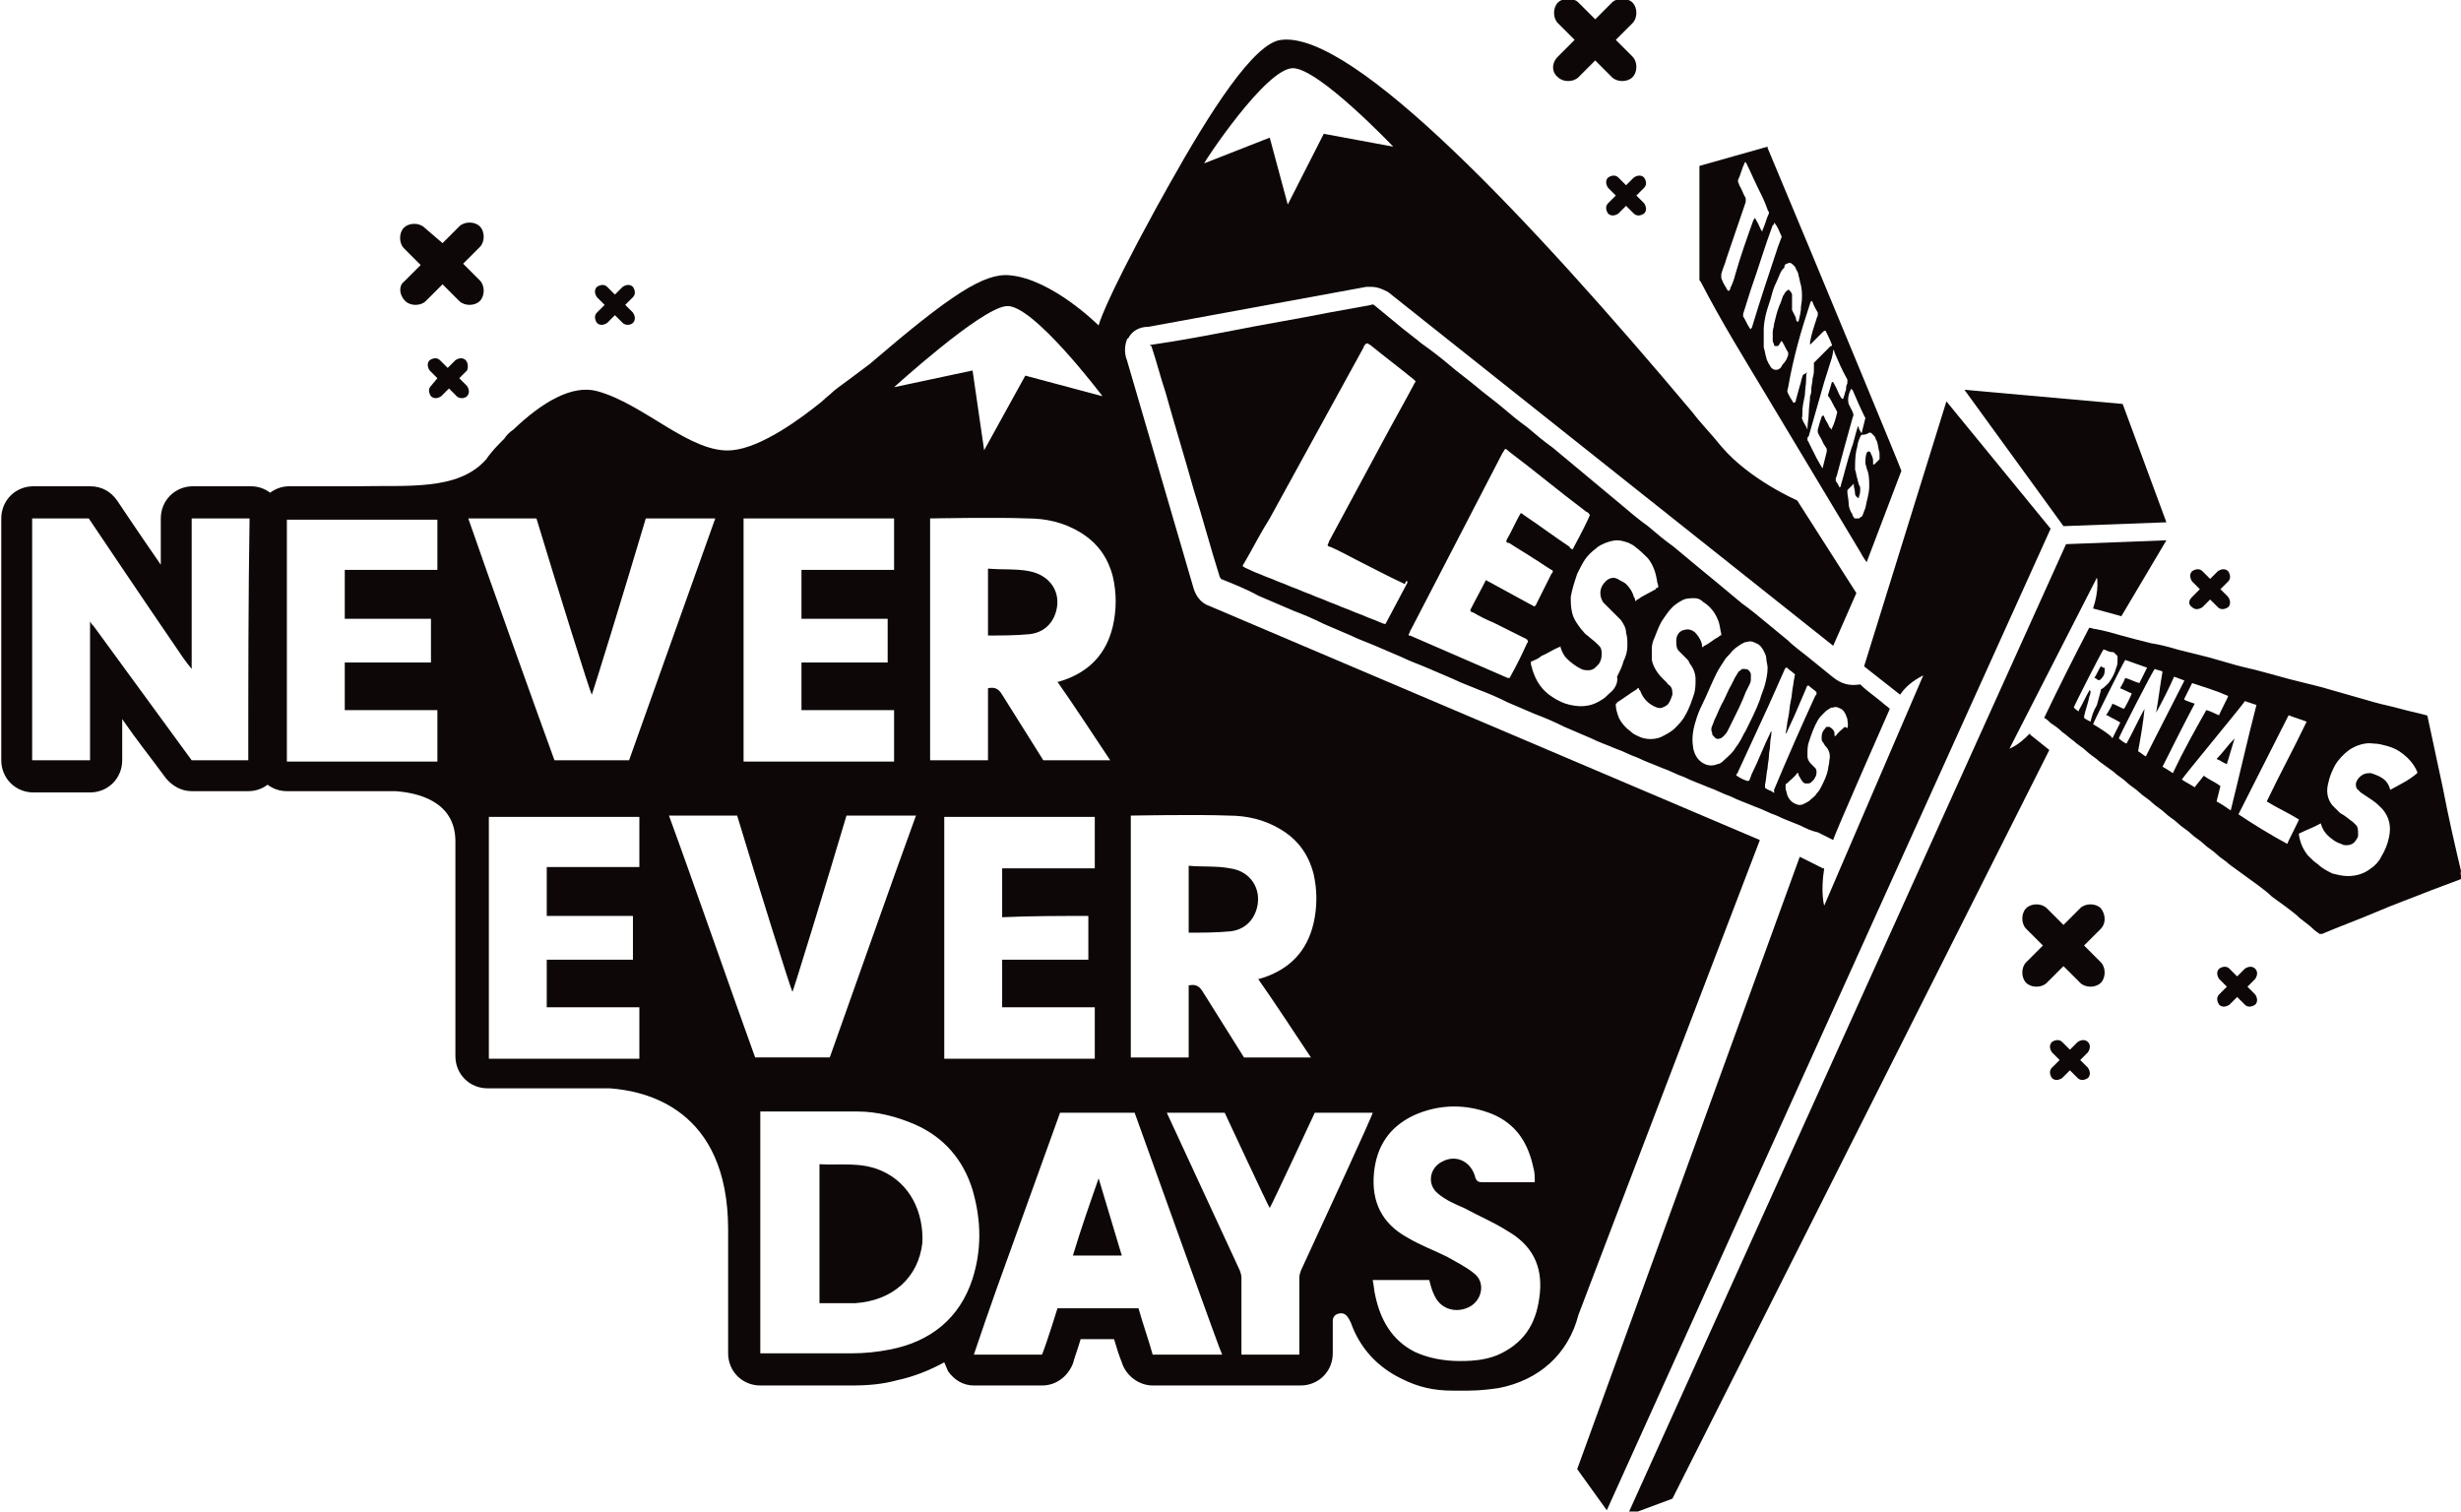
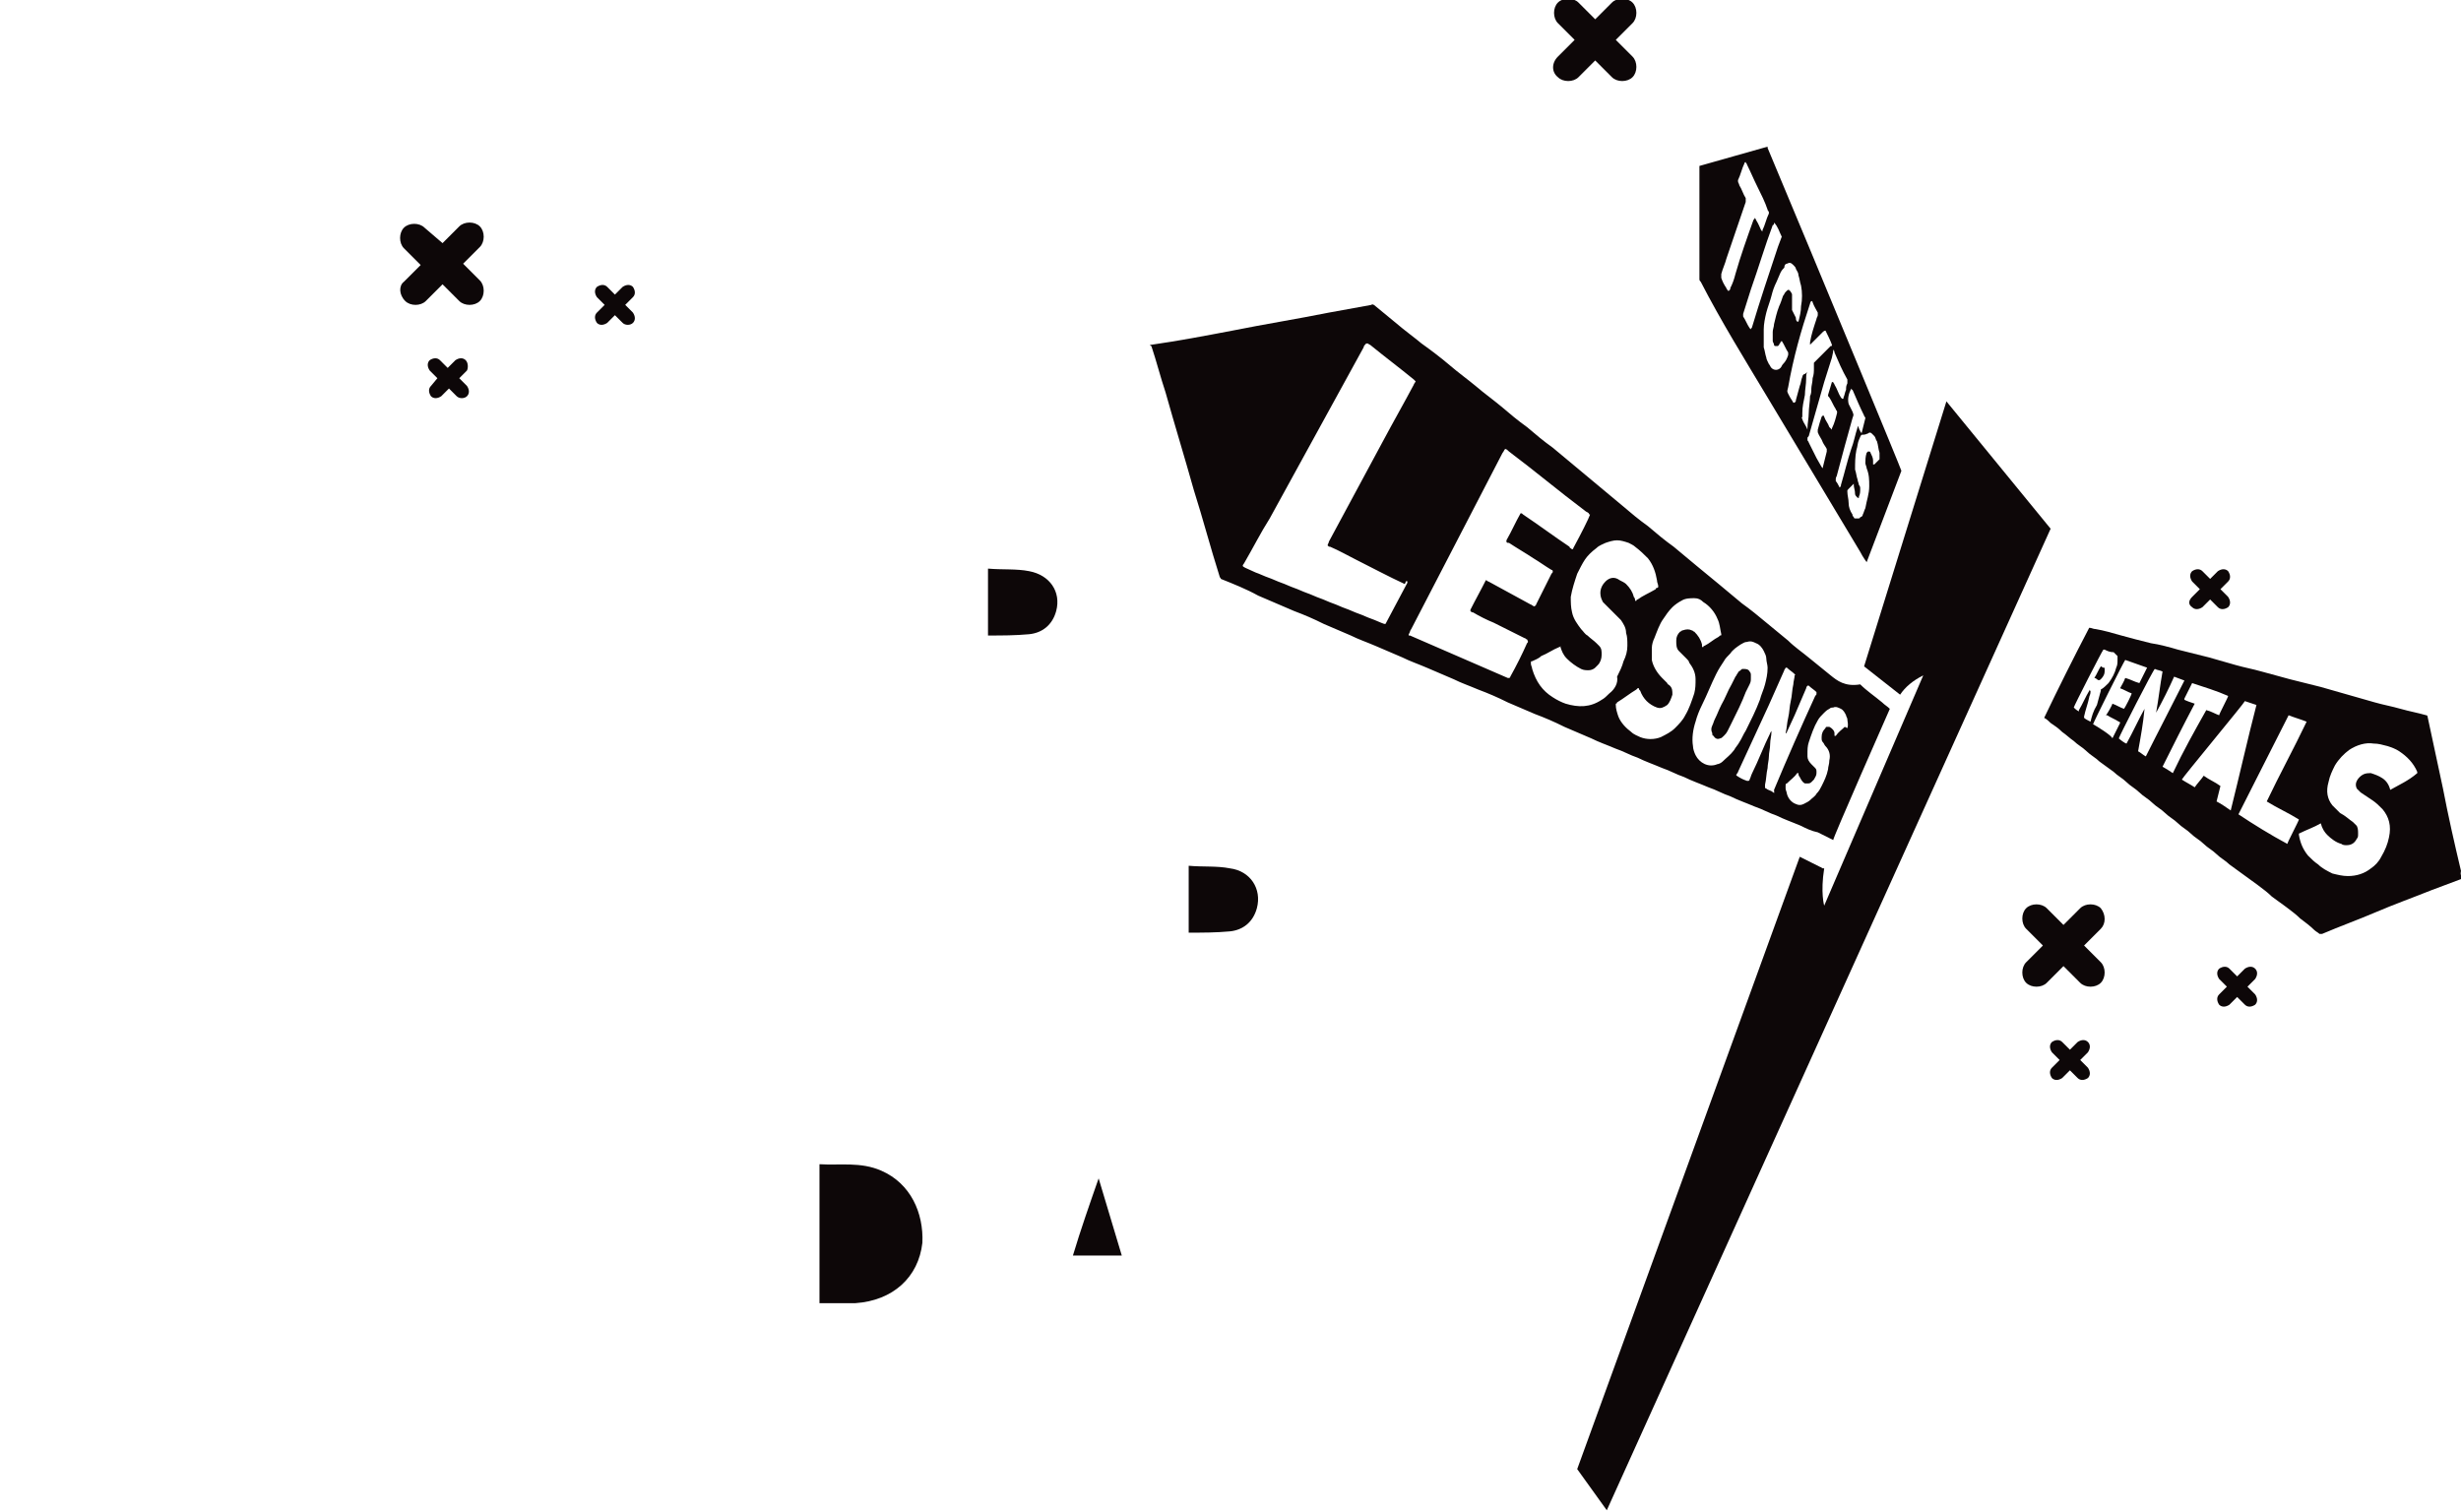
<svg xmlns="http://www.w3.org/2000/svg" version="1.1" id="Layer_1" x="0px" y="0px" viewBox="0 0 191.3 117.5" style="enable-background:new 0 0 191.3 117.5;" xml:space="preserve">
  <style type="text/css">
	.st0{fill-rule:evenodd;clip-rule:evenodd;fill:#0D0708;}
</style>
  <g>
    <path class="st0" d="M83.4,97.6c1.3,0,2.5,0,3.8,0c-0.6-2-1.8-6-1.8-6C84.7,93.6,84,95.6,83.4,97.6z" />
-     <path class="st0" d="M94,47.1c-0.6-0.2-1-0.7-1.2-1.3L87.6,28c-0.2-0.5-0.2-1.1,0-1.6c0,0,0-0.1,0.1-0.1c0.3-0.6,0.9-0.9,1.6-0.9   l16.9-3.1c0.1,0,0.3,0,0.4,0c0.5,0,0.9,0.2,1.3,0.4l34.6,27.5l1.8-4.1l-4.6-7.2c0,0-3.7-1.6-5.9-4.2c-0.8-1-1.6-1.8-2.2-2.6   c-12.6-15-26.4-29.7-32-29c-2.1,0.2-5.5,5.5-8.8,11.4l-1,1.8c-4.1,7.5-4.4,9-4.4,9s-3.6-3.6-6.9-3.9c-2-0.2-4.6,1.5-10.9,6.9   c0,0-1.6,1.2-1.6,1.2c0,0-1.1,0.8-1.2,0.9c-0.3,0.3-0.6,0.5-0.9,0.8c-1.6,1.3-4.7,3.6-7,3.8c-3.2,0.3-6.8-3.6-10.5-4.6   c-1.9-0.5-4.2,0.8-6.5,3c-0.3,0.2-0.5,0.4-0.7,0.7c0,0,0,0,0,0c-0.5,0.5-1,1-1.4,1.6c-2.2,2.5-6.2,2-10.1,2.1h-5.2   c-0.6,0-1.1,0.2-1.5,0.5c-0.4-0.3-0.9-0.5-1.5-0.5h-4.5c-1.4,0-2.5,1.1-2.5,2.5v3.6c-1.8-2.6-3.4-5-3.4-5c-0.5-0.7-1.2-1.1-2.1-1.1   l-3.3,0l-1.1,0c-1.4,0-2.5,1.1-2.5,2.5v18.8c0,1.4,1.1,2.5,2.5,2.5H7c1.4,0,2.5-1.1,2.5-2.5v-3.2c1.1,1.6,2.3,3.1,3.4,4.6   c0.5,0.6,1.2,1,2,1h4.4c0.6,0,1.1-0.2,1.5-0.5c0.4,0.3,0.9,0.5,1.5,0.5h8.4c1.6,0.1,4.7,0.7,4.7,3.9v16.7c0,1.4,1.1,2.5,2.5,2.5   h9.5c2.7,0.2,9.2,1.5,9.2,11v9.6c0,1.4,1.1,2.5,2.5,2.5l4.2,0c1,0,1.9,0,2.9,0c1.3,0,2.4-0.1,3.5-0.4c1.4-0.3,2.6-0.8,3.7-1.4   c0.1,0.2,0.2,0.5,0.3,0.7c0.5,0.7,1.2,1.1,2,1.1H81c1.1,0,2-0.7,2.4-1.7c0.1-0.4,0.4-1.2,0.6-1.9l2.6,0c0.2,0.7,0.4,1.3,0.6,1.8   c0.3,1,1.3,1.8,2.4,1.8l11.5,0c0,0,0,0,0,0c1.4,0,2.5-1.1,2.5-2.5c0-0.1,0-0.2,0-0.3v-0.9c0-0.4,0-0.9,0-1.3c0-0.1,0-0.5,0.5-0.6   c0.5-0.1,0.7,0.3,0.9,0.7c0,0,0,0,0,0c0.7,2,2.1,3.5,4,4.4c1.2,0.6,2.4,0.9,3.9,0.9l1.1,0c0,0,0.1,0,0.1,0c0.9,0,1.7-0.1,2.4-0.2   c3.1-0.6,5.4-2.6,6.2-5.7c1.7-4.5,14.1-36.9,14.1-36.9L94,47.1z M100.5,5.3c2,0,7.8,6.1,7.8,6.1l-5.4-1l-2.8,5.5l-1.4-5.2l-5.1,2   C93.6,12.6,98.4,5.3,100.5,5.3z M19.3,59.1h-4.4c-2.5-3.4-5.1-7-7.6-10.4c-0.1-0.1-0.2-0.2-0.3-0.4c0,3.7,0,7.2,0,10.8   c-1.5,0-3,0-4.5,0c0-6.3,0-12.5,0-18.8c1.4,0,4.4,0,4.4,0s4.5,6.7,6.7,9.9c0.4,0.6,0.8,1.2,1.3,1.8c0-4,0-7.8,0-11.7   c1.5,0,3,0,4.5,0C19.3,46.6,19.3,52.8,19.3,59.1z M34,44.3c-2.4,0-4.8,0-7.2,0c0,1.3,0,2.5,0,3.8c2.2,0,4.4,0,6.7,0   c0,1.1,0,2.2,0,3.4c-2.2,0-4.5,0-6.7,0c0,1.2,0,2.4,0,3.7c2.4,0,4.8,0,7.2,0c0,1.3,0,2.6,0,4c-3.9,0-7.8,0-11.7,0   c0-6.3,0-12.5,0-18.8c3.9,0,7.8,0,11.7,0C34,41.6,34,42.9,34,44.3z M87.9,63.4c0.1,0,5.2-0.1,7.6,0c1.4,0,2.8,0.3,4.1,1.1   c1.3,0.8,2.1,1.9,2.5,3.4c0.3,1.3,0.3,2.6,0,3.9c-0.5,2.1-1.8,3.5-3.9,4.2c-0.1,0-0.2,0.1-0.4,0.1c1.4,2,2.7,4,4.1,6.1   c-1.7,0-5.2,0-5.2,0c-1-1.6-2.2-3.5-3.2-5.1c-0.3-0.5-0.6-0.6-1.1-0.5c0,1.9,0,3.7,0,5.6c-1.5,0-3,0-4.5,0   C87.9,75.9,87.9,69.7,87.9,63.4z M86.5,48.7c-0.5,2.1-1.8,3.5-3.9,4.2c-0.1,0-0.2,0.1-0.4,0.1c1.4,2,2.7,4,4.1,6.1   c-1.7,0-5.2,0-5.2,0c-1-1.6-2.2-3.5-3.2-5.1c-0.3-0.5-0.6-0.6-1.1-0.5c0,1.9,0,3.7,0,5.6c-1.5,0-3,0-4.5,0c0-6.3,0-12.5,0-18.8   c0.1,0,5.2-0.1,7.6,0c1.4,0,2.8,0.3,4.1,1.1c1.3,0.8,2.1,1.9,2.5,3.4C86.8,46.1,86.8,47.4,86.5,48.7z M84.6,71.2c0,1.2,0,2.2,0,3.4   c-2.2,0-4.5,0-6.7,0c0,1.2,0,2.4,0,3.7c2.4,0,4.8,0,7.2,0c0,1.3,0,2.6,0,4c-3.9,0-7.8,0-11.7,0c0-6.3,0-12.5,0-18.8   c3.9,0,7.8,0,11.7,0c0,1.3,0,2.6,0,4c-2.4,0-4.8,0-7.2,0c0,1.3,0,2.5,0,3.8C80.1,71.2,82.4,71.2,84.6,71.2z M78.2,23.8   c2-0.3,7.5,7,7.5,7l-6-1.6L76.5,35l-0.9-6.2l-6.1,1.3C69.5,30.1,76.2,24,78.2,23.8z M57.8,40.3c3.9,0,7.8,0,11.7,0c0,1.3,0,2.6,0,4   c-2.4,0-4.8,0-7.2,0c0,1.3,0,2.5,0,3.8c2.2,0,4.4,0,6.7,0c0,1.2,0,2.2,0,3.4c-2.2,0-4.5,0-6.7,0c0,1.2,0,2.4,0,3.7   c2.4,0,4.8,0,7.2,0c0,1.3,0,2.6,0,4c-3.9,0-7.8,0-11.7,0C57.8,52.8,57.8,46.6,57.8,40.3z M36.4,40.3h5.3c1.6,5.3,4.2,13.6,4.3,13.7   c0.1-0.2,2.6-8.3,4.2-13.7h5.4c-1.9,5.3-5.2,14.6-6.7,18.8l-5.8,0C41.5,54.7,38.1,45.2,36.4,40.3z M49.7,67.4c-2.4,0-4.8,0-7.2,0   c0,1.3,0,2.5,0,3.8c2.2,0,4.4,0,6.7,0c0,1.2,0,2.2,0,3.4c-2.2,0-4.5,0-6.7,0c0,1.2,0,2.4,0,3.7c2.4,0,4.8,0,7.2,0c0,1.3,0,2.6,0,4   c-3.9,0-7.8,0-11.7,0c0-6.3,0-12.5,0-18.8c3.9,0,7.8,0,11.7,0C49.7,64.7,49.7,66,49.7,67.4z M58.7,82.2c-1.6-4.4-4.9-13.9-6.7-18.8   h5.3c1.6,5.3,4.2,13.6,4.3,13.7c0.1-0.2,2.6-8.3,4.2-13.7h5.4C69.3,68.6,66,78,64.5,82.2L58.7,82.2z M75.6,99.4   c-1,3.1-3.3,4.9-6.4,5.5c-1,0.2-2,0.3-3,0.3c-2.2,0-4.5,0-6.7,0c-0.1,0-0.2,0-0.4,0c0-6.3,0-12.6,0-18.8c0.1,0,0.2,0,0.2,0   c2.4,0,4.9,0,7.3,0c1.6,0,3.1,0.4,4.5,1c2.3,1,3.8,2.8,4.5,5.1C76.3,94.9,76.3,97.2,75.6,99.4z M89.6,105.3   c-0.3-1.1-0.8-2.5-1.1-3.6l-6.3,0c0,0-0.8,2.6-1.2,3.6h-5.3c0.6-1.8,1.2-3.5,1.8-5.2c1.6-4.4,3.3-9.2,4.9-13.6h5.8   c2.2,6.1,6.7,18.7,6.8,18.8C93.2,105.3,91.3,105.3,89.6,105.3z M101.2,98.6c-0.1,0.2-0.2,0.5-0.2,0.7c0,2,0,4,0,6c0,0,0,0,0,0   c-1.5,0-2.9,0-4.5,0c0,0,0,0,0,0c0-2,0-4,0-6c0-0.2-0.1-0.5-0.2-0.7c-1.8-3.9-5.5-11.9-5.6-12.1l4.5,0c0,0,3.4,7.3,3.5,7.4   c0.1-0.1,3.5-7.4,3.5-7.4l4.5,0C106.7,86.7,103,94.7,101.2,98.6z M119.7,100.5c-0.2,2.1-1,3.7-3,4.7c-1,0.5-2.1,0.6-3.2,0.6   c-1.2,0-2.4-0.2-3.5-0.7c-1.8-0.9-2.7-2.5-3.1-4.4c-0.1-0.4-0.1-0.8-0.2-1.2c1.5,0,3,0,4.4,0c0.1,0.4,0.2,0.8,0.4,1.2   c0.5,1.1,1.7,1.4,2.7,0.9c1-0.5,1.3-1.9,0.4-2.6c-0.6-0.5-1.4-0.9-2.1-1.3c-1-0.5-2.1-0.9-3.1-1.5c-2-1.1-2.8-2.8-2.6-5   c0.2-2.1,1.2-3.6,3.1-4.5c2-0.9,4.1-0.9,6.1-0.1c1.9,0.8,2.8,2.3,3.2,4.2c0.1,0.3,0.1,0.7,0.1,1.1c-0.2,0-0.3,0-0.4,0   c-1.2,0-2.5,0-3.7,0c-0.3,0-0.4-0.1-0.5-0.3c-0.3-1.3-1.5-1.9-2.6-1.3c-1,0.5-1.2,1.8-0.3,2.5c0.6,0.5,1.3,0.8,2,1.1   c1.1,0.6,2.3,1.1,3.4,1.8C119.1,96.8,119.9,98.4,119.7,100.5z" />
    <path class="st0" d="M97.7,70.6c0.4-1.5-0.5-2.9-2.1-3.1c-1-0.2-2.1-0.1-3.2-0.2c0,1.8,0,3.4,0,5.2c1.1,0,2.1,0,3.2-0.1   C96.6,72.3,97.4,71.7,97.7,70.6z" />
    <path class="st0" d="M68.5,91c-1.6-0.7-3.2-0.4-4.8-0.5c0,3.6,0,7.2,0,10.8c0.9,0,1.8,0,2.8,0c2.9-0.2,4.9-2,5.2-4.7   C71.8,94.3,70.8,92,68.5,91z" />
    <path class="st0" d="M80,44.4c-1-0.2-2.1-0.1-3.2-0.2c0,1.8,0,3.4,0,5.2c1.1,0,2.1,0,3.2-0.1c1-0.1,1.8-0.7,2.1-1.8   C82.5,46,81.6,44.7,80,44.4z" />
    <path class="st0" d="M31.5,23.4c0.4,0.4,1.2,0.4,1.6,0l1.3-1.3l1.3,1.3c0.4,0.4,1.2,0.4,1.6,0c0.4-0.4,0.4-1.2,0-1.6l-1.3-1.3   l1.3-1.3c0.4-0.4,0.4-1.2,0-1.6c-0.4-0.4-1.2-0.4-1.6,0l-1.3,1.3L33,17.7c-0.4-0.4-1.2-0.4-1.6,0c-0.4,0.4-0.4,1.2,0,1.6l1.3,1.3   l-1.3,1.3C31,22.2,31,22.9,31.5,23.4z" />
    <path class="st0" d="M46.4,25.1c0.2,0.2,0.5,0.2,0.8,0l0.6-0.6l0.6,0.6c0.2,0.2,0.6,0.2,0.8,0c0.2-0.2,0.2-0.5,0-0.8l-0.6-0.6   l0.6-0.6c0.2-0.2,0.2-0.5,0-0.8c-0.2-0.2-0.5-0.2-0.8,0l-0.6,0.6l-0.6-0.6c-0.2-0.2-0.5-0.2-0.8,0c-0.2,0.2-0.2,0.5,0,0.8l0.6,0.6   l-0.6,0.6C46.2,24.5,46.2,24.8,46.4,25.1z" />
    <path class="st0" d="M36.2,28c-0.2-0.2-0.5-0.2-0.8,0l-0.6,0.6L34.2,28c-0.2-0.2-0.5-0.2-0.8,0c-0.2,0.2-0.2,0.5,0,0.8l0.6,0.6   L33.5,30c-0.2,0.2-0.2,0.5,0,0.8c0.2,0.2,0.5,0.2,0.8,0l0.6-0.6l0.6,0.6c0.2,0.2,0.6,0.2,0.8,0c0.2-0.2,0.2-0.5,0-0.8l-0.6-0.6   l0.6-0.6C36.4,28.6,36.4,28.2,36.2,28z" />
    <path class="st0" d="M121.1,6c0.4,0.4,1.2,0.4,1.6,0l1.3-1.3l1.3,1.3c0.4,0.4,1.2,0.4,1.6,0c0.4-0.4,0.4-1.2,0-1.6l-1.3-1.3   l1.3-1.3c0.4-0.4,0.4-1.2,0-1.6c-0.4-0.4-1.2-0.4-1.6,0l-1.3,1.3l-1.3-1.3c-0.4-0.4-1.2-0.4-1.6,0c-0.4,0.4-0.4,1.2,0,1.6l1.3,1.3   l-1.3,1.3C120.6,4.9,120.6,5.6,121.1,6z" />
-     <path class="st0" d="M126.4,14.4l-0.6-0.6c-0.2-0.2-0.5-0.2-0.8,0c-0.2,0.2-0.2,0.5,0,0.8l0.6,0.6l-0.6,0.6c-0.2,0.2-0.2,0.5,0,0.8   c0.2,0.2,0.5,0.2,0.8,0l0.6-0.6l0.6,0.6c0.2,0.2,0.5,0.2,0.8,0c0.2-0.2,0.2-0.5,0-0.8l-0.6-0.6l0.6-0.6c0.2-0.2,0.2-0.5,0-0.8   c-0.2-0.2-0.5-0.2-0.8,0L126.4,14.4z" />
    <path class="st0" d="M163.3,70.6c-0.4-0.4-1.2-0.4-1.6,0l-1.3,1.3l-1.3-1.3c-0.4-0.4-1.2-0.4-1.6,0c-0.4,0.4-0.4,1.2,0,1.6l1.3,1.3   l-1.3,1.3c-0.4,0.4-0.4,1.2,0,1.6c0.4,0.4,1.2,0.4,1.6,0l1.3-1.3l1.3,1.3c0.4,0.4,1.2,0.4,1.6,0c0.4-0.4,0.4-1.2,0-1.6l-1.3-1.3   l1.3-1.3C163.7,71.8,163.7,71.1,163.3,70.6z" />
    <path class="st0" d="M175.3,75.3c-0.2-0.2-0.5-0.2-0.8,0l-0.6,0.6l-0.6-0.6c-0.2-0.2-0.5-0.2-0.8,0c-0.2,0.2-0.2,0.5,0,0.8l0.6,0.6   l-0.6,0.6c-0.2,0.2-0.2,0.5,0,0.8c0.2,0.2,0.5,0.2,0.8,0l0.6-0.6l0.6,0.6c0.2,0.2,0.5,0.2,0.8,0c0.2-0.2,0.2-0.5,0-0.8l-0.6-0.6   l0.6-0.6C175.5,75.8,175.5,75.5,175.3,75.3z" />
    <path class="st0" d="M162.3,81c-0.2-0.2-0.5-0.2-0.8,0l-0.6,0.6l-0.6-0.6c-0.2-0.2-0.5-0.2-0.8,0c-0.2,0.2-0.2,0.5,0,0.8l0.6,0.6   l-0.6,0.6c-0.2,0.2-0.2,0.5,0,0.8c0.2,0.2,0.5,0.2,0.8,0l0.6-0.6l0.6,0.6c0.2,0.2,0.5,0.2,0.8,0c0.2-0.2,0.2-0.5,0-0.8l-0.6-0.6   l0.6-0.6C162.5,81.5,162.5,81.2,162.3,81z" />
    <path class="st0" d="M170.4,47.2c0.2,0.2,0.5,0.2,0.8,0l0.6-0.6l0.6,0.6c0.2,0.2,0.5,0.2,0.8,0c0.2-0.2,0.2-0.5,0-0.8l-0.6-0.6   l0.6-0.6c0.2-0.2,0.2-0.5,0-0.8c-0.2-0.2-0.5-0.2-0.8,0l-0.6,0.6l-0.6-0.6c-0.2-0.2-0.5-0.2-0.8,0c-0.2,0.2-0.2,0.5,0,0.8l0.6,0.6   l-0.6,0.6C170.1,46.7,170.1,47,170.4,47.2z" />
    <path class="st0" d="M142.3,52.5c-0.5-0.4-1.1-0.9-1.6-1.3c-0.6-0.5-1.2-0.9-1.7-1.4c-0.6-0.5-1.1-0.9-1.7-1.4   c-0.6-0.5-1.2-1-1.9-1.5c-0.6-0.5-1.2-1-1.8-1.5c-0.6-0.5-1.1-0.9-1.7-1.4c-0.6-0.5-1.2-1-1.8-1.5c-0.7-0.5-1.3-1-2-1.6   c-0.7-0.5-1.3-1-2-1.6c-0.6-0.5-1.2-1-1.8-1.5c-0.6-0.5-1.2-1-1.8-1.5c-0.6-0.5-1.2-1-1.8-1.5c-0.7-0.5-1.3-1-2-1.6   c-0.7-0.5-1.3-1-2-1.6c-0.6-0.5-1.3-1-2-1.6c-0.6-0.5-1.3-1-2-1.6c-0.7-0.6-1.5-1.2-2.2-1.7c-0.6-0.5-1.3-1-2-1.6   c-0.6-0.5-1.1-0.9-1.7-1.4c-0.1,0-0.1-0.1-0.2,0c-1.1,0.2-2.2,0.4-3.3,0.6c-2.5,0.5-5,0.9-7.5,1.4c-2.1,0.4-4.2,0.8-6.3,1.1   c0,0-0.1,0-0.1,0c0,0,0,0,0,0c0,0,0,0.1,0.1,0.1c0.4,1.2,0.7,2.4,1.1,3.6c0.7,2.5,1.5,5.1,2.2,7.6c0.7,2.2,1.3,4.5,2,6.7   c0,0.1,0.1,0.1,0.1,0.2c1,0.4,2,0.8,2.9,1.3c0.9,0.4,1.9,0.8,2.8,1.2c0.8,0.3,1.5,0.6,2.3,1c0.7,0.3,1.4,0.6,2.1,0.9   c0.6,0.3,1.2,0.5,1.9,0.8c0.7,0.3,1.4,0.6,2.1,0.9c0.6,0.3,1.2,0.5,1.9,0.8c0.7,0.3,1.4,0.6,2.1,0.9c0.6,0.3,1.2,0.5,1.9,0.8   c0.8,0.3,1.5,0.6,2.3,1c0.7,0.3,1.4,0.6,2.1,0.9c0.8,0.3,1.5,0.6,2.3,1c0.7,0.3,1.4,0.6,2.1,0.9c0.6,0.3,1.2,0.5,1.9,0.8   c0.6,0.2,1.1,0.5,1.7,0.7c0.6,0.3,1.2,0.5,1.9,0.8c0.6,0.2,1.1,0.5,1.7,0.7c0.6,0.3,1.2,0.5,1.9,0.8c0.6,0.2,1.1,0.5,1.7,0.7   c0.6,0.3,1.2,0.5,1.9,0.8c0.6,0.2,1.1,0.5,1.7,0.7c0.6,0.3,1.2,0.5,1.9,0.8c0.4,0.2,0.8,0.4,1.3,0.5c0,0,1.2,0.6,1.2,0.6   c-0.1,0,4.4-10.2,4.4-10.2c-0.2-0.2-0.4-0.3-0.6-0.5c-0.6-0.5-1.2-0.9-1.7-1.4C143.4,53.4,142.8,52.9,142.3,52.5z M109.4,45.3   c-0.6,1.1-1.1,2.1-1.7,3.2c0,0,0,0-0.1,0c-0.3-0.1-0.7-0.3-1-0.4c-0.3-0.1-0.7-0.3-1-0.4c-0.3-0.1-0.7-0.3-1-0.4   c-0.3-0.1-0.7-0.3-1-0.4c-0.3-0.1-0.7-0.3-1-0.4c-0.3-0.1-0.7-0.3-1-0.4c-0.3-0.1-0.7-0.3-1-0.4c-0.3-0.1-0.7-0.3-1-0.4   c-0.3-0.1-0.7-0.3-1-0.4c-0.3-0.1-0.7-0.3-1-0.4c-0.9-0.4-0.9-0.4-1-0.5c0-0.1,0.1-0.2,0.1-0.2c0.7-1.2,1.3-2.4,2-3.5   c2.4-4.4,4.9-8.9,7.3-13.3c0-0.1,0.1-0.2,0.2-0.3c0,0,0,0,0.1,0c0.1,0,0.1,0.1,0.2,0.1c1.1,0.9,2.3,1.8,3.4,2.7   c0,0,0.1,0.1,0.1,0.1c0,0,0.1,0.1,0,0.1c0,0.1-0.1,0.1-0.1,0.2c-0.8,1.5-1.6,2.9-2.4,4.4c-1.4,2.6-2.8,5.2-4.2,7.8   c0,0.1-0.1,0.2-0.1,0.3c0.1,0.1,0.1,0.1,0.2,0.1c0.7,0.3,1.4,0.7,2,1c1.2,0.6,2.5,1.3,3.8,1.9C109.3,45.1,109.4,45.1,109.4,45.3   C109.4,45.2,109.4,45.2,109.4,45.3z M118.7,50c-0.4,0.9-0.8,1.7-1.3,2.6c0,0,0,0.1-0.1,0.1c0,0,0,0-0.1,0c-2.5-1.1-5.1-2.2-7.6-3.3   c0,0,0,0-0.1,0c0-0.1,0-0.1,0-0.1c0.1-0.1,0.1-0.3,0.2-0.4c2.4-4.6,4.7-9.1,7.1-13.7c0.1-0.1,0.1-0.2,0.2-0.3   c0.1,0,0.2,0.1,0.3,0.2c2,1.5,3.9,3.1,5.9,4.6c0.1,0.1,0.2,0.1,0.3,0.2c0,0,0,0.1,0.1,0.1c-0.1,0.3-0.7,1.5-1.3,2.6   c0,0,0,0.1-0.1,0.1c0,0,0,0,0,0c0,0,0,0,0,0c-0.1-0.1-0.2-0.1-0.2-0.2c-1.2-0.8-2.4-1.7-3.6-2.5c-0.1-0.1-0.1-0.1-0.2-0.1   c0,0,0,0,0,0c-0.4,0.7-0.7,1.4-1.1,2.1c0,0,0,0.1,0,0.1c0,0.1,0.1,0.1,0.2,0.1c0.6,0.4,1.3,0.8,1.9,1.2c0.5,0.3,0.9,0.6,1.4,0.9   c0.1,0,0.1,0.1,0.1,0.1c0,0.1,0,0.1-0.1,0.2c-0.4,0.8-0.8,1.6-1.2,2.4c0,0,0,0.1-0.1,0.1c0,0-0.1,0.1-0.1,0c-0.1,0-0.1-0.1-0.2-0.1   c-1.1-0.6-2.2-1.2-3.3-1.8c-0.1,0-0.1-0.1-0.2-0.1c0,0,0,0,0,0c-0.4,0.8-0.8,1.5-1.2,2.3c0,0,0,0.1,0,0.1c0.1,0.1,0.1,0.1,0.2,0.1   c0.5,0.3,1.1,0.6,1.6,0.8c0.8,0.4,1.6,0.8,2.4,1.2c0.1,0,0.1,0.1,0.2,0.1C118.8,49.9,118.8,49.9,118.7,50   C118.7,50,118.7,50,118.7,50z M125.1,53.9c-0.2,0.2-0.4,0.4-0.6,0.5c-0.9,0.6-1.8,0.6-2.8,0.3c-0.3-0.1-0.7-0.3-1-0.5   c-0.8-0.5-1.3-1.2-1.6-2.2c0-0.1-0.1-0.3-0.1-0.4c0-0.2,0-0.2,0.1-0.2c0.2-0.1,0.5-0.2,0.7-0.4c0.5-0.2,0.9-0.5,1.4-0.7   c0,0,0.1,0,0.1-0.1c0,0,0,0,0,0c0,0,0,0.1,0,0.1c0.1,0.3,0.2,0.6,0.5,0.9c0.3,0.3,0.7,0.6,1.1,0.8c0.2,0.1,0.4,0.1,0.6,0.1   c0.2,0,0.4-0.1,0.5-0.2c0.1-0.1,0.1-0.1,0.2-0.2c0.2-0.2,0.3-0.5,0.3-0.8c0-0.3,0-0.5-0.2-0.7c-0.1-0.1-0.1-0.1-0.2-0.2   c-0.2-0.2-0.5-0.4-0.7-0.6c-0.2-0.1-0.3-0.3-0.5-0.5c-0.3-0.4-0.6-0.8-0.7-1.3c-0.1-0.4-0.1-0.8-0.1-1.2c0.1-0.6,0.3-1.2,0.5-1.8   c0.2-0.4,0.4-0.8,0.6-1.1c0.2-0.3,0.5-0.6,0.9-0.9c0.2-0.2,0.5-0.3,0.7-0.4c0.3-0.1,0.6-0.2,0.9-0.2c0.3,0,0.6,0.1,0.9,0.2   c0.2,0.1,0.4,0.2,0.5,0.3c0.4,0.3,0.7,0.6,1,0.9c0.4,0.5,0.6,1.1,0.7,1.7c0,0.2,0.1,0.3,0.1,0.5c0,0,0,0.1-0.1,0.1   c0,0-0.1,0-0.1,0.1c-0.5,0.3-1,0.5-1.4,0.8c0,0-0.1,0-0.1,0.1c0,0-0.1,0-0.1,0c0-0.1,0-0.2-0.1-0.3c-0.1-0.4-0.3-0.7-0.6-1   c-0.1-0.1-0.3-0.2-0.5-0.3c-0.4-0.3-0.8-0.2-1.1,0.1c-0.2,0.2-0.4,0.5-0.4,0.9c0,0.3,0.1,0.5,0.2,0.7c0.1,0.1,0.1,0.1,0.2,0.2   c0.2,0.2,0.5,0.5,0.7,0.7c0.2,0.2,0.3,0.3,0.5,0.5c0.2,0.3,0.4,0.6,0.4,1c0.1,0.3,0.1,0.6,0.1,1c0,0.4-0.1,0.8-0.3,1.2   c-0.1,0.4-0.3,0.8-0.5,1.2C125.8,53.1,125.5,53.6,125.1,53.9z M130.2,56.6c-0.3,0.3-0.7,0.5-1.1,0.7c-0.5,0.2-1.1,0.2-1.6,0   c-0.2-0.1-0.5-0.2-0.7-0.4c-0.4-0.3-0.8-0.7-1-1.2c-0.1-0.3-0.2-0.6-0.2-0.9c0,0,0-0.1,0-0.1c0.1,0,0.1-0.1,0.1-0.1   c0.5-0.3,1-0.7,1.5-1c0,0,0.1-0.1,0.1-0.1c0,0,0,0,0.1,0c0,0.1,0,0.1,0.1,0.2c0.1,0.3,0.3,0.6,0.5,0.8c0.2,0.2,0.5,0.4,0.8,0.5   c0.3,0.1,0.5,0,0.8-0.2c0,0,0,0,0,0c0.2-0.2,0.3-0.5,0.4-0.8c0-0.3,0-0.5-0.2-0.7c-0.1-0.1-0.2-0.1-0.2-0.2   c-0.1-0.1-0.3-0.3-0.4-0.4c-0.4-0.4-0.7-0.9-0.8-1.4c0-0.3,0-0.6,0-0.9c0-0.3,0.1-0.6,0.2-0.8c0.2-0.5,0.4-1.1,0.7-1.5   c0.2-0.3,0.4-0.6,0.7-0.9c0.2-0.2,0.5-0.4,0.7-0.5c0.3-0.2,0.7-0.2,1-0.2c0.3,0,0.5,0.1,0.7,0.3c0.5,0.3,0.9,0.8,1.1,1.3   c0.2,0.4,0.2,0.8,0.3,1.2c0,0.1,0,0.1-0.1,0.1c0,0-0.1,0.1-0.1,0.1c-0.4,0.2-0.7,0.5-1.1,0.7c0,0-0.1,0-0.1,0.1   c-0.1,0-0.1,0-0.1-0.1c0,0,0-0.1,0-0.1c-0.1-0.4-0.3-0.7-0.6-1c-0.1,0-0.1-0.1-0.2-0.1c-0.2-0.1-0.4-0.1-0.7,0   c-0.1,0-0.1,0.1-0.2,0.1c-0.2,0.2-0.3,0.4-0.3,0.7c0,0.3,0,0.6,0.2,0.8c0.2,0.2,0.4,0.4,0.6,0.6c0.1,0.1,0.2,0.2,0.2,0.3   c0.3,0.4,0.5,0.8,0.5,1.3c0,0.4,0,0.7-0.1,1.1c-0.2,0.6-0.4,1.2-0.7,1.7C130.8,56,130.5,56.3,130.2,56.6z M133.9,59.2   c-0.1,0.1-0.3,0.2-0.4,0.2c-0.7,0.3-1.4-0.1-1.7-0.7c-0.1-0.2-0.2-0.5-0.2-0.7c-0.1-0.6,0-1.3,0.2-1.9c0.1-0.4,0.3-0.9,0.5-1.3   c0.4-0.8,0.7-1.6,1.1-2.4c0.2-0.4,0.4-0.7,0.6-1c0.1-0.2,0.3-0.4,0.5-0.6c0.2-0.3,0.5-0.5,0.8-0.7c0.2-0.1,0.3-0.2,0.5-0.2   c0.3-0.1,0.5,0,0.7,0.1c0.3,0.1,0.5,0.4,0.6,0.6c0.1,0.2,0.2,0.4,0.2,0.6c0,0.2,0.1,0.5,0.1,0.7c0,0.5-0.1,0.9-0.2,1.3   c-0.1,0.4-0.3,0.8-0.4,1.2c-0.3,0.8-0.7,1.6-1.1,2.4c-0.2,0.3-0.3,0.6-0.5,0.9c-0.1,0.2-0.3,0.4-0.4,0.6   C134.5,58.7,134.2,58.9,133.9,59.2z M137.7,61.5c-0.2-0.1-0.3-0.1-0.4-0.2c0,0-0.1,0-0.1-0.1c0-0.1,0-0.1,0-0.2   c0.1-0.4,0.1-0.9,0.2-1.3c0-0.3,0.1-0.6,0.1-0.9c0-0.3,0.1-0.6,0.1-1c0-0.3,0.1-0.6,0.1-0.9c0,0,0-0.1,0-0.1c0,0,0,0,0,0   c0,0,0,0,0,0c0,0.1-0.1,0.1-0.1,0.2c-0.5,1-0.9,2.1-1.4,3.1c-0.1,0.2-0.1,0.3-0.2,0.5c0,0,0,0.1-0.1,0.1c0,0,0,0,0,0c0,0,0,0-0.1,0   c-0.3-0.1-0.5-0.2-0.8-0.4c0,0,0,0,0,0c0,0-0.1-0.1,0-0.1c0-0.1,0.1-0.1,0.1-0.2c0.8-1.7,1.6-3.5,2.4-5.2c0.4-0.9,0.8-1.8,1.2-2.7   c0-0.1,0.1-0.1,0.1-0.2c0,0,0.1,0,0.1,0c0,0,0,0,0,0c0.2,0.2,0.4,0.3,0.6,0.5c0,0,0.1,0.1,0,0.1c0,0.2-0.1,0.5-0.1,0.7   c-0.1,0.4-0.1,0.9-0.2,1.3c-0.1,0.4-0.1,0.9-0.2,1.3c-0.1,0.4-0.1,0.8-0.2,1.2c0,0,0,0,0,0c0.1,0,0.1-0.1,0.1-0.1   c0.2-0.4,0.4-0.9,0.6-1.3c0.3-0.7,0.6-1.4,0.9-2.1c0-0.1,0.1-0.2,0.1-0.2c0,0,0.1,0,0.1,0c0.2,0.2,0.4,0.3,0.6,0.5c0,0,0,0.1,0,0.1   c0,0.1,0,0.1-0.1,0.2c-1.1,2.4-2.2,4.9-3.2,7.3C137.9,61.7,138,61.7,137.7,61.5z M143.4,56.5c-0.2,0.2-0.5,0.4-0.7,0.7   c0,0,0,0-0.1,0c0-0.1,0-0.2,0-0.2c0-0.2-0.2-0.4-0.4-0.5c-0.1,0-0.2,0-0.2,0c-0.1,0-0.1,0.1-0.1,0.1c-0.2,0.2-0.3,0.4-0.3,0.7   c0,0.2,0,0.3,0.1,0.4c0.1,0.1,0.1,0.2,0.2,0.3c0.3,0.3,0.4,0.7,0.3,1.1c0,0.3-0.1,0.5-0.1,0.7c-0.1,0.5-0.3,0.9-0.5,1.3   c-0.1,0.2-0.2,0.4-0.4,0.6c-0.1,0.2-0.3,0.3-0.5,0.5c-0.1,0.1-0.3,0.2-0.5,0.3c-0.2,0.1-0.4,0.1-0.6,0c-0.3-0.1-0.6-0.4-0.7-0.8   c0-0.1-0.1-0.3-0.1-0.4c0-0.1,0-0.2,0-0.2c0-0.1,0-0.2,0.1-0.2c0.3-0.3,0.6-0.5,0.8-0.8c0,0,0.1,0,0.1,0c0,0.1,0,0.2,0.1,0.3   c0.1,0.2,0.2,0.4,0.4,0.5c0,0,0.1,0,0.2,0c0.1,0,0.2,0,0.3-0.1c0.1-0.1,0.1-0.1,0.2-0.2c0.1-0.2,0.2-0.3,0.2-0.5c0,0,0-0.1,0-0.1   c0-0.1,0-0.2-0.1-0.3c-0.1-0.1-0.2-0.2-0.3-0.3c-0.2-0.2-0.3-0.4-0.3-0.6c0-0.1,0-0.1,0-0.2c0-0.3,0-0.6,0.1-0.9   c0.2-0.6,0.4-1.2,0.7-1.7c0.1-0.2,0.3-0.4,0.5-0.6c0.1-0.1,0.2-0.2,0.4-0.3c0.1-0.1,0.2-0.1,0.3-0.1c0.2-0.1,0.4,0,0.6,0.1   c0.2,0.1,0.3,0.3,0.4,0.5c0,0.1,0.1,0.2,0.1,0.3c0,0.2,0.1,0.4,0,0.7C143.4,56.5,143.4,56.5,143.4,56.5z" />
    <path class="st0" d="M136,53.2c0.1-0.2,0.1-0.3,0.1-0.5c0-0.1,0-0.1,0-0.2c0-0.1,0-0.2-0.1-0.3c-0.1-0.2-0.3-0.2-0.5-0.2   c-0.1,0-0.1,0-0.2,0.1c-0.1,0.1-0.2,0.1-0.2,0.2c-0.1,0.1-0.1,0.2-0.2,0.3c-0.1,0.2-0.2,0.4-0.3,0.6c-0.3,0.5-0.5,1.1-0.8,1.6   c-0.2,0.4-0.3,0.7-0.5,1.1c-0.1,0.2-0.1,0.3-0.2,0.5c-0.1,0.2-0.1,0.4,0,0.6c0,0.1,0,0.2,0.1,0.2c0.1,0.2,0.3,0.3,0.5,0.2   c0.1,0,0.2-0.1,0.3-0.2c0.1-0.1,0.2-0.2,0.3-0.4c0.1-0.2,0.2-0.4,0.3-0.6c0.4-0.8,0.8-1.6,1.1-2.4C135.8,53.6,135.9,53.4,136,53.2z   " />
    <path class="st0" d="M137.4,30.9c2.4,4,4.8,8,7.2,12c0.2,0.4,0.5,0.8,0.5,0.8c0,0,2.7-7.1,2.7-7.1c0-0.1-6.1-14.8-7.1-17.2   c-1.1-2.6-2.2-5.3-3.3-7.9c0,0,0-0.1,0-0.1c0,0,0,0,0,0c-1.8,0.5-3.5,1-5.3,1.5c0,0,0,0,0,0c0,0,0,0,0,0c0,0.2,0,0.4,0,0.7   c0,0.2,0,0.4,0,0.5c0,0.2,0,0.4,0,0.6c0,0.2,0,0.4,0,0.5c0,0.2,0,0.4,0,0.6c0,0.2,0,0.4,0,0.5c0,0.2,0,0.4,0,0.6c0,0.2,0,0.4,0,0.5   c0,0.3,0,0.5,0,0.8c0,0.3,0,0.5,0,0.8c0,0.3,0,0.5,0,0.8c0,0.3,0,0.5,0,0.8c0,0.3,0,0.7,0,1c0,0.2,0,0.2,0.1,0.3   C133.8,25,135.6,27.9,137.4,30.9z M145.2,33.7c0.1-0.1,0.2-0.1,0.3,0c0.1,0.1,0.1,0.1,0.2,0.2c0.1,0.1,0.1,0.3,0.2,0.4   c0.1,0.3,0.1,0.6,0.2,0.9c0,0.2,0,0.3,0,0.5c-0.1,0.1-0.3,0.3-0.4,0.4c0,0,0,0-0.1,0c0,0,0,0,0,0c0-0.1,0-0.2,0-0.3   c0-0.2-0.1-0.4-0.2-0.6c0,0,0-0.1-0.1-0.1c0,0-0.1,0-0.1,0c0,0-0.1,0.1-0.1,0.1c-0.1,0.3-0.1,0.6-0.1,0.8c0,0.1,0.1,0.3,0.1,0.4   c0.2,0.5,0.2,0.9,0.2,1.4c0,0.6-0.2,1.1-0.3,1.7c-0.1,0.2-0.1,0.3-0.2,0.5c0,0.1-0.1,0.2-0.2,0.2c0,0.1-0.1,0.1-0.2,0.1   c-0.1,0-0.1,0-0.2,0c-0.1,0-0.1-0.1-0.1-0.1c-0.1-0.1-0.1-0.1-0.1-0.2c-0.2-0.3-0.3-0.6-0.3-0.9c0-0.3-0.1-0.6-0.1-0.9   c0-0.1,0-0.1,0.1-0.2c0.1-0.1,0.3-0.3,0.4-0.4c0,0,0,0,0,0c0,0,0,0,0,0c0,0,0,0.1,0,0.1c0,0.2,0.1,0.4,0.1,0.7   c0,0.1,0.1,0.2,0.2,0.3c0,0,0.1,0,0.1,0c0,0,0,0,0,0c0,0,0-0.1,0-0.1c0.1-0.2,0.1-0.4,0.1-0.6c0-0.1,0-0.2-0.1-0.3   c0-0.1-0.1-0.3-0.1-0.4c-0.1-0.3-0.1-0.5-0.2-0.8c0-0.5,0-1,0.1-1.5c0.1-0.3,0.1-0.6,0.2-0.8c0.1-0.2,0.1-0.3,0.2-0.4   C145.1,33.8,145.1,33.7,145.2,33.7z M143.9,30.2c0,0,0,0.1,0.1,0.1c0.3,0.7,0.6,1.4,0.9,2c0,0.1,0.1,0.1,0.1,0.2   c-0.1,0.4-0.2,0.8-0.3,1.2c0,0,0,0,0,0c0,0,0,0,0,0c0-0.1-0.1-0.1-0.1-0.2c-0.1-0.1-0.1-0.3-0.2-0.4c0,0,0,0,0,0c0,0,0,0.1,0,0.1   c-0.2,0.6-0.3,1.2-0.5,1.7c-0.3,0.9-0.5,1.8-0.8,2.8c0,0.1,0,0.1-0.1,0.2c0,0,0,0,0,0c0,0,0,0,0,0c0,0,0,0,0,0   c-0.1-0.2-0.2-0.4-0.3-0.5c0-0.1,0-0.1,0-0.2c0-0.1,0.1-0.2,0.1-0.3c0.4-1.5,0.8-3,1.2-4.4c0.1-0.3,0.1-0.2,0-0.5   c-0.1-0.2-0.2-0.4-0.3-0.6C143.6,31,143.7,30.6,143.9,30.2C143.9,30.2,143.9,30.2,143.9,30.2z M142.5,27.2   C142.6,27.2,142.6,27.3,142.5,27.2c0.1,0.1,0.1,0.1,0.1,0.2c0.3,0.7,0.6,1.4,1,2.1c0,0,0,0.1,0,0.1c0,0.1,0,0.1,0,0.2   c-0.1,0.2-0.1,0.3-0.1,0.5c-0.1,0.2-0.1,0.4-0.2,0.6c0,0.1,0,0.1-0.1,0.1c0,0-0.1-0.1-0.1-0.1c-0.2-0.3-0.3-0.7-0.5-1   c0-0.1-0.1-0.1-0.1-0.2c0,0,0,0-0.1,0c-0.1,0.3-0.2,0.7-0.3,1c0,0.1,0,0.1,0.1,0.2c0.2,0.3,0.3,0.6,0.5,0.9c0,0.1,0.1,0.1,0.1,0.2   c0,0,0,0.1,0,0.1c-0.1,0.4-0.2,0.8-0.4,1.2c0,0,0,0,0,0.1c0,0,0,0-0.1-0.1c0,0-0.1-0.1-0.1-0.1c-0.1-0.3-0.3-0.5-0.4-0.8   c0,0,0-0.1-0.1-0.1c0,0,0,0-0.1,0.1c-0.1,0.3-0.2,0.6-0.3,1c0,0.1,0,0.1,0,0.2c0.1,0.3,0.3,0.5,0.4,0.8c0.1,0.2,0.2,0.3,0.3,0.5   c0,0.1,0,0.1,0,0.2c-0.1,0.4-0.2,0.8-0.3,1.2c0,0,0,0.1,0,0.1c0,0,0,0,0,0c0,0-0.1-0.1-0.1-0.1c-0.1-0.2-0.3-0.5-0.4-0.7   c-0.2-0.4-0.4-0.8-0.6-1.2c0-0.1-0.1-0.1-0.1-0.2c0,0,0-0.1,0-0.1c0-0.1,0-0.1,0.1-0.2c0.4-1.4,0.8-2.8,1.2-4.2   c0.2-0.6,0.4-1.3,0.6-1.9C142.5,27.4,142.5,27.3,142.5,27.2z M140.7,23.6c0-0.1,0.1-0.2,0.1-0.2c0,0,0.1,0,0.1,0.1   c0.1,0.3,0.3,0.6,0.4,0.8c0,0.1,0,0.1,0,0.2c0,0.1-0.1,0.2-0.1,0.3c-0.2,0.6-0.4,1.2-0.5,1.8c0,0.1,0,0.1,0,0.2c0,0,0,0,0,0   c0,0,0,0,0,0c0,0,0.1-0.1,0.1-0.1c0.3-0.3,0.6-0.6,0.9-0.9c0,0,0.1-0.1,0.2-0.1c0.1,0.2,0.4,0.8,0.5,1.1c0,0.1,0,0.1-0.1,0.1   c-0.4,0.4-0.7,0.7-1.1,1.1c-0.1,0.1-0.1,0.1-0.2,0.2c0,0.1,0,0.3,0,0.4c0,0.3,0,0.5-0.1,0.8c0,0.3-0.1,0.6-0.1,0.8   c0,0.2,0,0.4-0.1,0.6c0,0.4-0.1,0.9-0.1,1.3c0,0.4-0.1,0.8-0.1,1.2c0,0,0,0.1,0,0.1c0,0,0,0,0,0c0,0,0,0,0,0c0,0,0,0,0,0   c-0.1-0.3-0.3-0.5-0.4-0.8c0-0.1-0.1-0.1,0-0.2c0-0.1,0-0.2,0-0.3c0-0.5,0.1-0.9,0.2-1.4c0-0.4,0.1-0.8,0.1-1.3   c0-0.2,0-0.4,0.1-0.5c0,0,0,0,0,0c0,0,0,0,0,0c-0.1,0.1-0.2,0.2-0.3,0.2c0,0-0.1,0.1-0.1,0.2c-0.1,0.2-0.1,0.5-0.2,0.7   c-0.1,0.4-0.2,0.7-0.3,1.1c0,0.1,0,0.1-0.1,0.2c0,0-0.1,0-0.1,0c-0.1-0.2-0.2-0.3-0.3-0.5c-0.2-0.4-0.2-0.3-0.1-0.7   C139.4,27.8,140,25.7,140.7,23.6z M138.9,20.5c0.2-0.1,0.3-0.1,0.5,0.1c0.1,0.1,0.2,0.2,0.2,0.3c0.1,0.2,0.2,0.3,0.2,0.5   c0.1,0.3,0.1,0.5,0.2,0.8c0.1,0.5,0.1,1.1,0,1.6c0,0.4-0.1,0.8-0.2,1.2c0,0-0.1,0-0.1,0c-0.1-0.1-0.1-0.2-0.1-0.3   c-0.1-0.2-0.2-0.4-0.3-0.6c0-0.1,0-0.1,0-0.2c0-0.1,0-0.2,0-0.3c0-0.2,0-0.5,0-0.7c0-0.1-0.1-0.2-0.1-0.2c0,0,0-0.1-0.1-0.1   c0-0.1-0.1-0.1-0.2,0c0,0-0.1,0.1-0.1,0.1c-0.1,0.1-0.1,0.2-0.2,0.3c-0.1,0.3-0.2,0.6-0.3,0.8c-0.2,0.5-0.3,1-0.4,1.4   c0,0.2-0.1,0.4-0.1,0.6c0,0.2,0,0.5,0,0.7c0,0.1,0.1,0.2,0.1,0.3c0,0,0,0.1,0.1,0.1c0,0,0.1,0,0.2,0c0,0,0.1-0.1,0.1-0.1   c0-0.1,0.1-0.1,0.1-0.2c0,0,0,0,0.1-0.1c0,0,0,0,0,0c0.2,0.3,0.3,0.6,0.5,0.9c0,0.1,0,0.1,0,0.2c-0.1,0.3-0.2,0.5-0.4,0.7   c-0.1,0.1-0.1,0.2-0.2,0.3c-0.2,0.2-0.5,0.2-0.7,0c-0.1-0.1-0.1-0.2-0.2-0.3c-0.1-0.2-0.2-0.4-0.2-0.5c-0.1-0.3-0.1-0.5-0.2-0.8   c0-0.5,0-1,0-1.4c0-0.4,0.1-0.9,0.2-1.3c0.1-0.4,0.3-0.9,0.4-1.3c0.1-0.4,0.2-0.7,0.4-1.1c0.1-0.2,0.2-0.5,0.3-0.7   c0.1-0.2,0.2-0.3,0.3-0.4C138.7,20.6,138.8,20.5,138.9,20.5z M137.9,17.3C137.9,17.3,137.9,17.3,137.9,17.3   C138,17.3,138,17.3,137.9,17.3c0.3,0.3,0.4,0.7,0.6,1.1c-0.1,0.3-0.2,0.5-0.3,0.8c-0.7,2.1-1.4,4.2-2,6.2c0,0.1-0.1,0.1-0.1,0.2   c0,0,0,0,0,0c0,0,0,0-0.1-0.1c-0.2-0.3-0.3-0.6-0.5-0.9c0-0.1,0-0.1,0-0.2c0.2-0.6,0.4-1.3,0.6-1.9c0.6-1.7,1.1-3.4,1.7-5   C137.9,17.5,137.9,17.4,137.9,17.3z M133.8,21.3c0.1-0.4,0.3-0.8,0.4-1.2c0.5-1.5,1-2.9,1.5-4.4c0,0,0-0.1,0-0.1c0-0.1,0-0.1,0-0.2   c-0.2-0.3-0.3-0.7-0.5-1c0-0.1-0.1-0.2-0.1-0.3c0,0,0-0.1,0-0.1c0.2-0.4,0.3-0.9,0.5-1.3c0,0,0-0.1,0.1-0.1c0,0,0,0,0,0   c0,0.1,0.1,0.1,0.1,0.2c0.3,0.6,0.5,1.1,0.8,1.7c0.3,0.6,0.6,1.2,0.8,1.8c0,0.1,0.1,0.1,0.1,0.2c0,0,0,0.1,0,0.1c0,0,0,0,0,0   c-0.2,0.4-0.3,0.9-0.5,1.3c0,0,0,0,0,0.1c0,0,0,0,0,0c0,0-0.1-0.1-0.1-0.1c-0.1-0.2-0.2-0.5-0.4-0.8c0-0.1-0.1-0.1-0.1-0.2   c0,0,0,0,0,0c0,0,0,0,0,0c0,0.1,0,0.1-0.1,0.2c-0.5,1.4-1,2.8-1.4,4.2c-0.1,0.4-0.2,0.7-0.4,1.1c0,0.1,0,0.1-0.1,0.2   c0,0-0.1,0-0.1,0c0-0.1-0.1-0.1-0.1-0.2c-0.2-0.3-0.3-0.5-0.4-0.8C133.8,21.5,133.8,21.4,133.8,21.3z" />
-     <path class="st0" d="M172.3,59c0.3,0.1,0.5,0.3,0.8,0.4c0.2-0.7,0.4-1.3,0.6-2c0,0,0,0,0,0C173.2,57.9,172.8,58.5,172.3,59z" />
    <path class="st0" d="M163.3,52.8C163.3,52.8,163.3,52.8,163.3,52.8c0.2-0.2,0.3-0.4,0.3-0.6c0-0.1,0-0.1,0-0.2c0-0.1,0-0.1-0.1-0.1   c-0.1,0-0.1-0.1-0.2-0.1c0,0,0,0,0,0c-0.2,0.3-0.3,0.6-0.5,0.9c0.1,0,0.2,0.1,0.2,0.1C163.1,52.9,163.2,52.9,163.3,52.8z" />
    <path class="st0" d="M191.3,67.7c-0.5-2.1-1-4.3-1.4-6.4c-0.4-1.9-0.8-3.7-1.2-5.6c0,0,0-0.1-0.1-0.1c-0.7-0.2-1.3-0.3-2-0.5   c-0.7-0.2-1.3-0.3-2-0.5c-0.7-0.2-1.4-0.4-2.1-0.6c-0.7-0.2-1.4-0.4-2.1-0.6c-0.8-0.2-1.6-0.4-2.4-0.6c-0.7-0.2-1.5-0.4-2.2-0.6   c-0.7-0.2-1.3-0.3-2-0.5c-0.7-0.2-1.4-0.4-2.1-0.6c-0.8-0.2-1.6-0.4-2.4-0.6c-0.7-0.2-1.4-0.4-2.1-0.5c-0.8-0.2-1.6-0.4-2.3-0.6   c-0.7-0.2-1.4-0.4-2-0.5c-0.2,0-0.3-0.1-0.5-0.1c-1.2,2.3-2.4,4.7-3.5,7c0.2,0.1,0.4,0.3,0.5,0.4c0.3,0.2,0.6,0.4,0.9,0.7   c0.3,0.2,0.6,0.5,0.9,0.7c0.3,0.3,0.7,0.5,1,0.8c0.3,0.3,0.7,0.5,1,0.8c0.4,0.3,0.7,0.5,1.1,0.8c0.3,0.3,0.7,0.5,1,0.8   c0.3,0.3,0.7,0.5,1,0.8c0.3,0.3,0.7,0.5,1,0.8c0.3,0.3,0.7,0.5,1,0.8c0.3,0.3,0.7,0.5,1,0.8c0.3,0.3,0.7,0.5,1,0.8   c0.3,0.3,0.7,0.5,1,0.8c0.3,0.3,0.7,0.5,1,0.8c0.3,0.3,0.7,0.5,1,0.8c0.4,0.3,0.7,0.5,1.1,0.8c0.4,0.3,0.7,0.5,1.1,0.8   c0.4,0.3,0.8,0.6,1.1,0.9c0.4,0.3,0.7,0.5,1.1,0.8c0.4,0.3,0.8,0.6,1.1,0.9c0.4,0.3,0.8,0.6,1.1,0.9c0.1,0.1,0.3,0.2,0.4,0.3   c0,0,0.1,0,0.2,0c1.4-0.6,2.8-1.1,4.2-1.7c1.4-0.6,2.8-1.1,4.3-1.7c0.8-0.3,1.6-0.6,2.4-0.9C191.2,67.9,191.3,67.8,191.3,67.7   C191.3,67.8,191.3,67.8,191.3,67.7C191.3,67.8,191.3,67.8,191.3,67.7z M162.5,56.1C162.4,56.1,162.4,56.1,162.5,56.1   c-0.2-0.1-0.4-0.2-0.5-0.3c0,0,0,0,0-0.1c0.1-0.5,0.3-1,0.4-1.5c0-0.1,0.1-0.2,0.1-0.4c0,0,0,0,0-0.1c0,0-0.1,0-0.1-0.1   c0,0,0,0.1,0,0.1c-0.3,0.5-0.5,1-0.8,1.5c0,0,0,0.1,0,0.1c-0.2-0.1-0.3-0.2-0.4-0.3c0-0.1,2.2-4.4,2.3-4.5c0.1,0,0.1,0,0.1,0   c0.2,0.1,0.4,0.2,0.7,0.2c0.1,0.1,0.2,0.2,0.3,0.3c0,0.1,0,0.2,0,0.3c0,0.2,0,0.4-0.1,0.6c-0.1,0.4-0.3,0.8-0.6,1.2   c-0.2,0.2-0.4,0.4-0.6,0.5c0,0,0,0,0,0.1c-0.1,0.4-0.2,0.7-0.3,1.1C162.7,55.3,162.6,55.7,162.5,56.1   C162.5,56.1,162.5,56.1,162.5,56.1z M162.7,56.3c0-0.1,2.4-4.9,2.5-5c0.6,0.2,1.1,0.4,1.7,0.6c-0.2,0.4-0.4,0.8-0.6,1.2   c-0.4-0.1-0.7-0.3-1.1-0.4c-0.1,0.3-0.3,0.6-0.4,0.8c0.3,0.1,0.6,0.3,0.9,0.4c0,0.1-0.5,1.1-0.6,1.2c-0.3-0.1-0.6-0.3-0.9-0.4   c0,0.1-0.4,0.8-0.5,0.9c0,0,0,0,0.1,0c0.3,0.2,0.6,0.3,0.9,0.5c0,0,0.1,0,0.1,0.1c-0.2,0.4-0.4,0.8-0.6,1.2   C164.2,57.2,162.9,56.4,162.7,56.3z M166.8,58.8c-0.2-0.1-0.4-0.3-0.6-0.4c0.2-1.1,0.4-2.2,0.5-3.3c0,0,0,0,0,0s0,0,0,0   c0,0,0,0,0,0c0,0,0,0,0,0c-0.5,0.9-0.9,1.8-1.4,2.7c0,0,0,0,0,0c0,0,0,0,0,0c-0.1,0-0.5-0.3-0.6-0.4c0-0.1,2.7-5.4,2.8-5.4   c0.2,0.1,0.4,0.1,0.6,0.2c-0.2,1.1-0.3,2.1-0.5,3.2c0,0,0,0,0,0c0.5-0.9,1-1.9,1.4-2.8c0.3,0.1,0.5,0.2,0.8,0.3   C168.8,54.9,167.8,56.8,166.8,58.8z M168.9,60.1c-0.3-0.2-0.6-0.4-0.8-0.5c0.8-1.6,1.6-3.2,2.5-4.9c-0.3-0.1-0.6-0.2-0.8-0.3   c0,0,0,0,0,0c0,0,0,0,0,0c0,0,0,0,0-0.1c0.2-0.4,0.4-0.8,0.6-1.2c0,0,0,0,0,0c0.9,0.3,1.9,0.6,2.8,1c0,0.1-0.7,1.4-0.7,1.5   c-0.3-0.1-0.6-0.3-1-0.4C170.6,56.8,169.7,58.4,168.9,60.1z M172.3,62.3c0.1-0.4,0.2-0.8,0.3-1.2c-0.4-0.3-0.9-0.5-1.3-0.8   c-0.2,0.3-0.5,0.6-0.7,0.9c-0.3-0.2-0.7-0.4-1-0.6c0-0.1,4.9-6,4.9-6.1c0.3,0.1,0.6,0.2,0.9,0.3c-0.7,2.7-1.3,5.4-2,8.2   C173.1,62.8,172.7,62.5,172.3,62.3z M174,63.3c1.3-2.6,2.6-5.1,3.9-7.7c0.5,0.2,0.9,0.3,1.4,0.5c-1,2.1-2.1,4.1-3.1,6.2   c0.8,0.5,1.7,0.9,2.5,1.4c0,0.1-0.9,1.8-0.9,1.9C176.5,64.9,175.2,64.1,174,63.3z M185.8,61.4C185.8,61.3,185.8,61.3,185.8,61.4   c-0.1-0.4-0.3-0.7-0.6-0.9c-0.3-0.2-0.6-0.3-0.9-0.4c-0.2,0-0.4,0-0.6,0.1c-0.2,0.1-0.4,0.3-0.5,0.5c-0.1,0.2-0.1,0.4,0,0.6   c0.1,0.1,0.2,0.2,0.3,0.3c0.3,0.2,0.6,0.4,0.9,0.6c0.3,0.2,0.5,0.4,0.8,0.7c0.5,0.6,0.7,1.3,0.5,2.2c-0.1,0.5-0.3,1-0.6,1.5   c-0.2,0.4-0.5,0.7-0.8,0.9c-0.5,0.4-1.1,0.6-1.8,0.6c-0.4,0-0.8-0.1-1.2-0.2c-0.4-0.2-0.8-0.4-1.1-0.7c-0.3-0.2-0.5-0.4-0.8-0.7   c-0.4-0.5-0.6-1-0.7-1.6c0,0,0,0,0-0.1c0.6-0.3,1.2-0.5,1.7-0.8c0,0,0,0,0,0c0.1,0.4,0.3,0.7,0.5,0.9c0.3,0.3,0.7,0.6,1.1,0.7   c0.1,0.1,0.3,0.1,0.4,0.1c0.3,0,0.6-0.1,0.8-0.5c0.1-0.1,0.1-0.2,0.1-0.4c0-0.2,0-0.4-0.1-0.6c-0.1-0.1-0.2-0.2-0.3-0.3   c-0.3-0.2-0.6-0.5-1-0.7c-0.2-0.2-0.4-0.4-0.6-0.6c-0.4-0.5-0.5-1.1-0.3-1.8c0.1-0.5,0.3-0.9,0.5-1.3c0.3-0.5,0.7-0.9,1.1-1.2   c0.6-0.4,1.3-0.6,1.9-0.5c0.4,0,0.7,0.1,1.1,0.2c0.3,0.1,0.6,0.2,0.9,0.4c0.6,0.4,1.1,0.9,1.4,1.6c0,0,0,0.1,0,0.1c0,0,0,0,0,0   C187.2,60.7,186.5,61,185.8,61.4z" />
-     <polygon class="st0" points="168.4,40.6 165,31.4 152.7,30.3 160.4,40.9  " />
    <path class="st0" d="M151.3,31.2l-6.4,20.6l2.8,2.2c0.4-0.6,1-1.1,1.8-1.5l-7.7,17.9c0,0-0.3-1,0-2.9c0,0-0.1,0-0.1,0c0,0,0,0,0,0   c-0.1,0-0.1-0.1-0.2-0.1c-0.2-0.1-0.4-0.2-0.6-0.3l-0.6-0.3l-0.4-0.2l-17.3,47.6l2.3,3.2l34.5-76.3L151.3,31.2z" />
-     <path class="st0" d="M157.8,57.1c0,0,0-0.1,0-0.1c-0.4,0.4-0.9,0.9-1.6,1.2l6.8-13.3c0,0,0.2,0.9-0.3,2.4c0,0,0,0,0,0l2.2,0.6   l3.5-5.9l-7.8,0.3l-34.1,75.5l3.5-1.3l29.3-58.2L157.8,57.1z" />
  </g>
</svg>